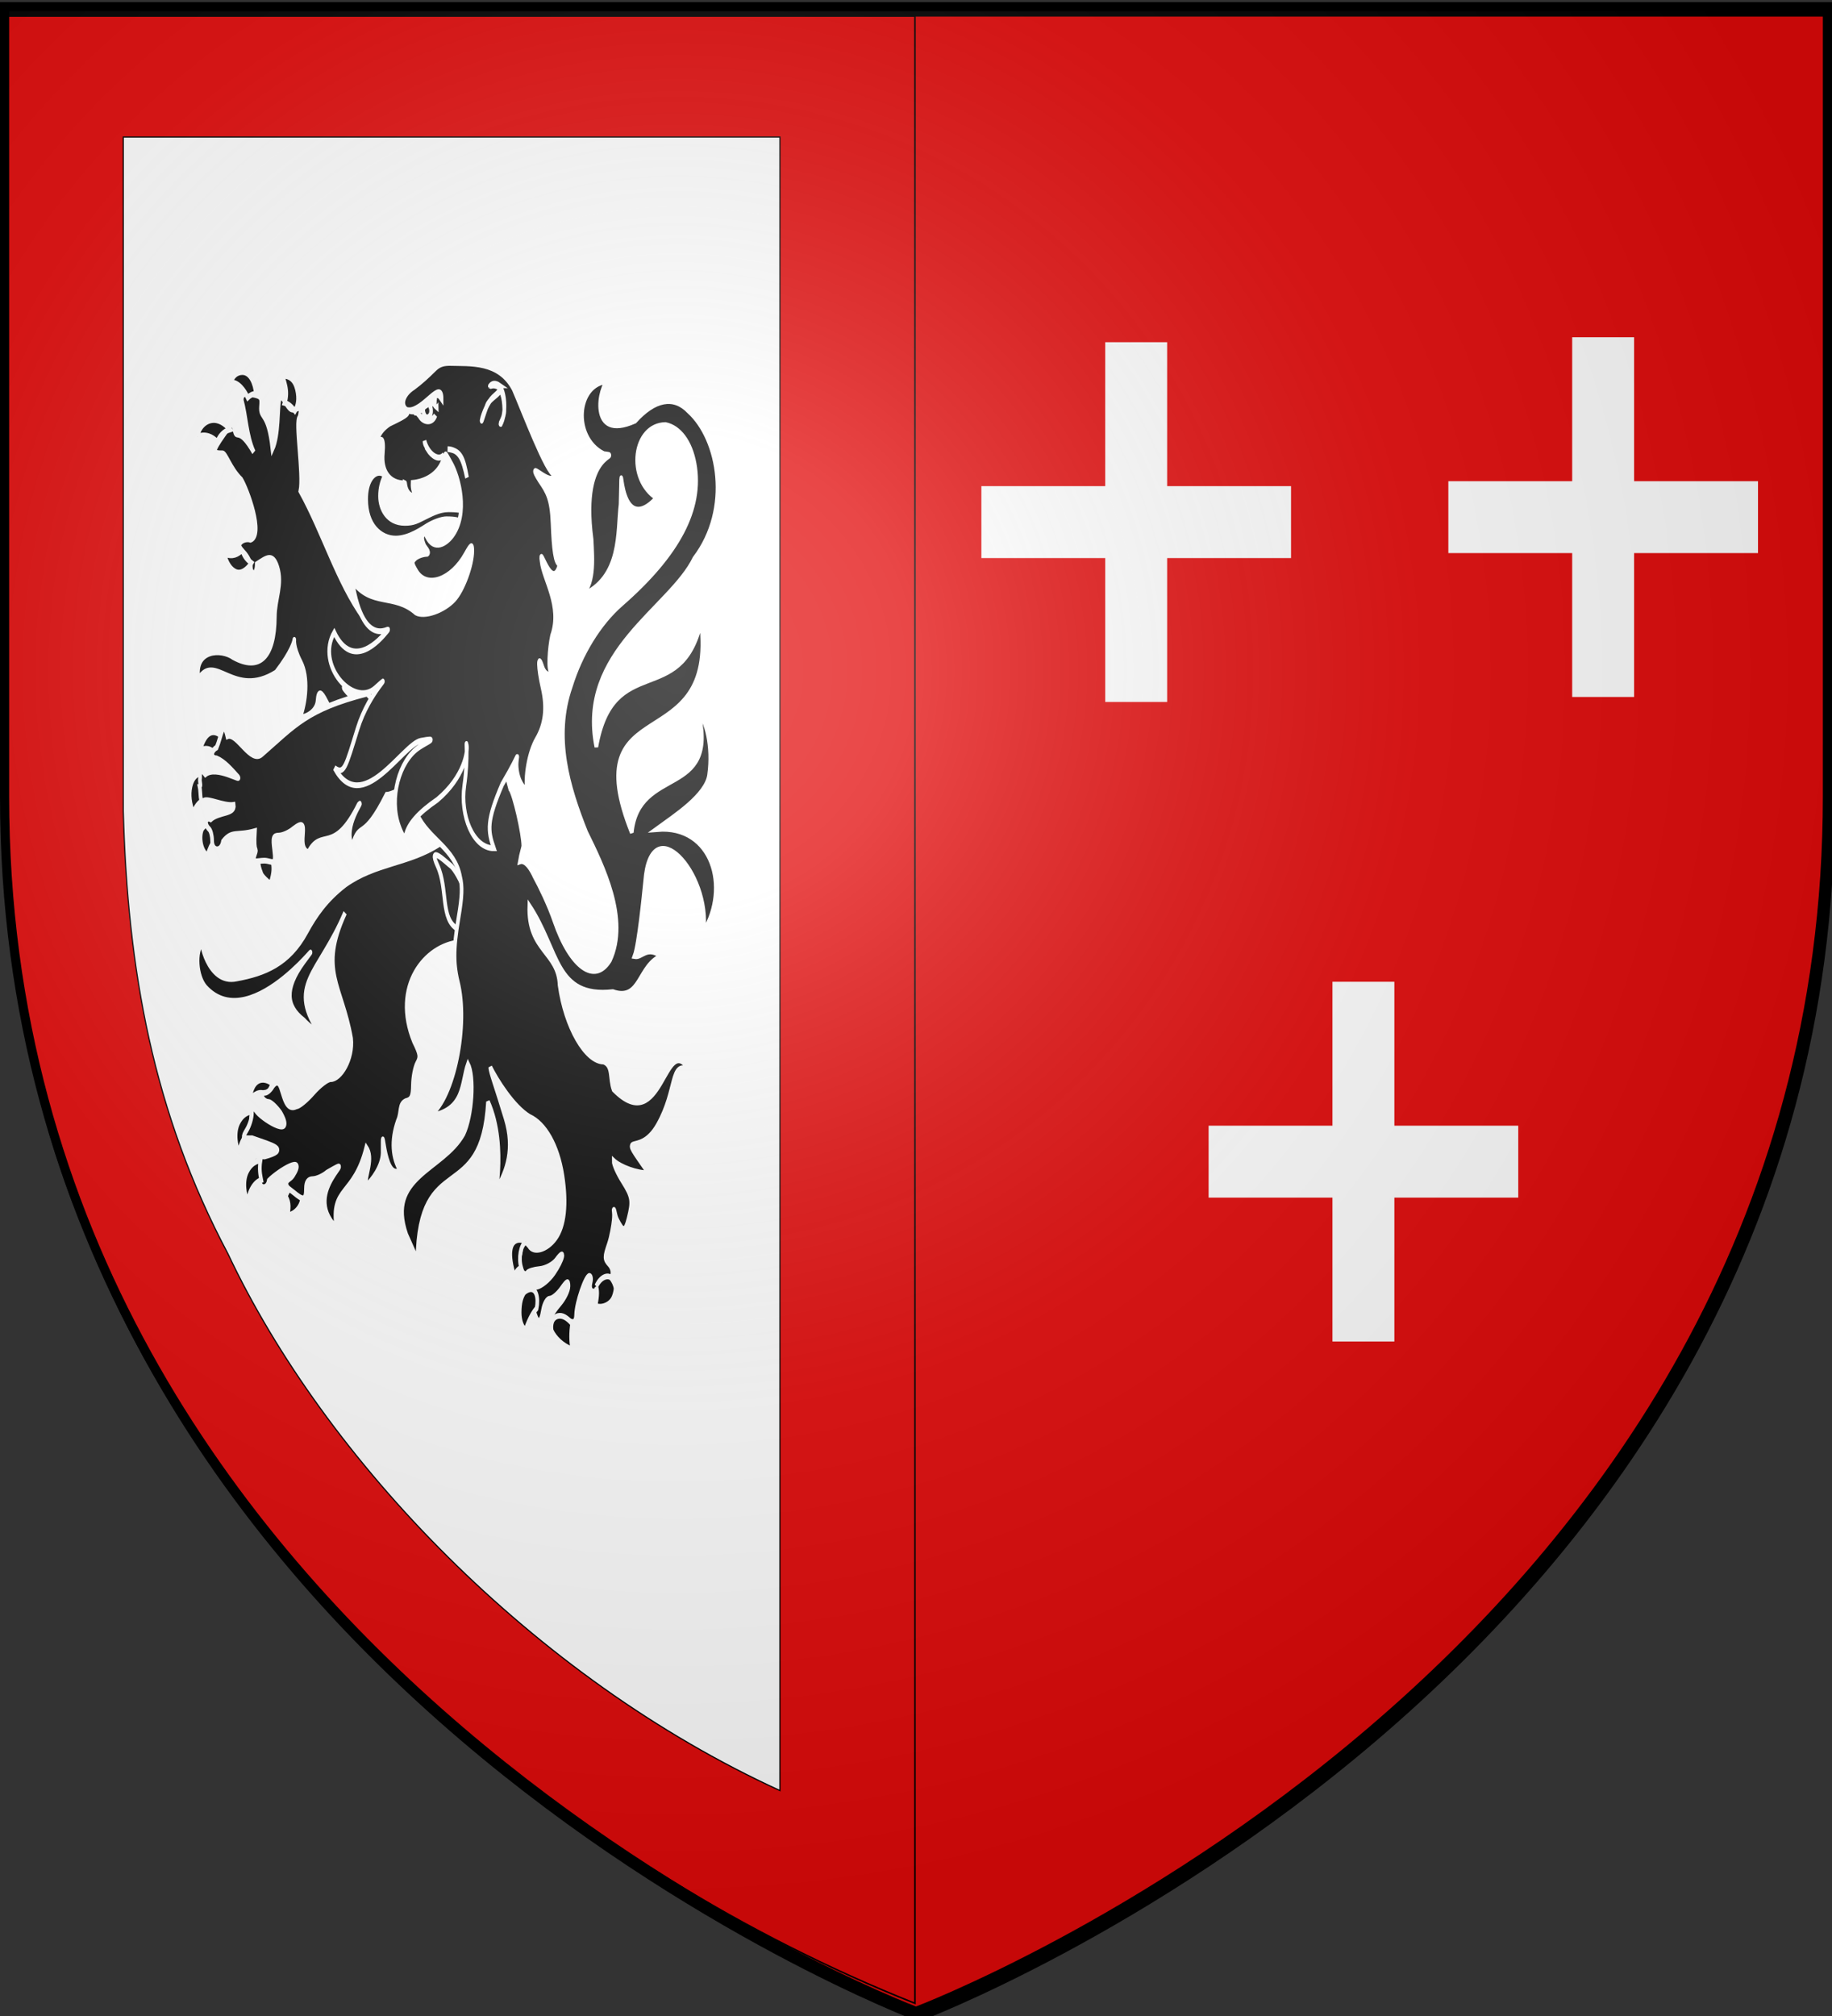
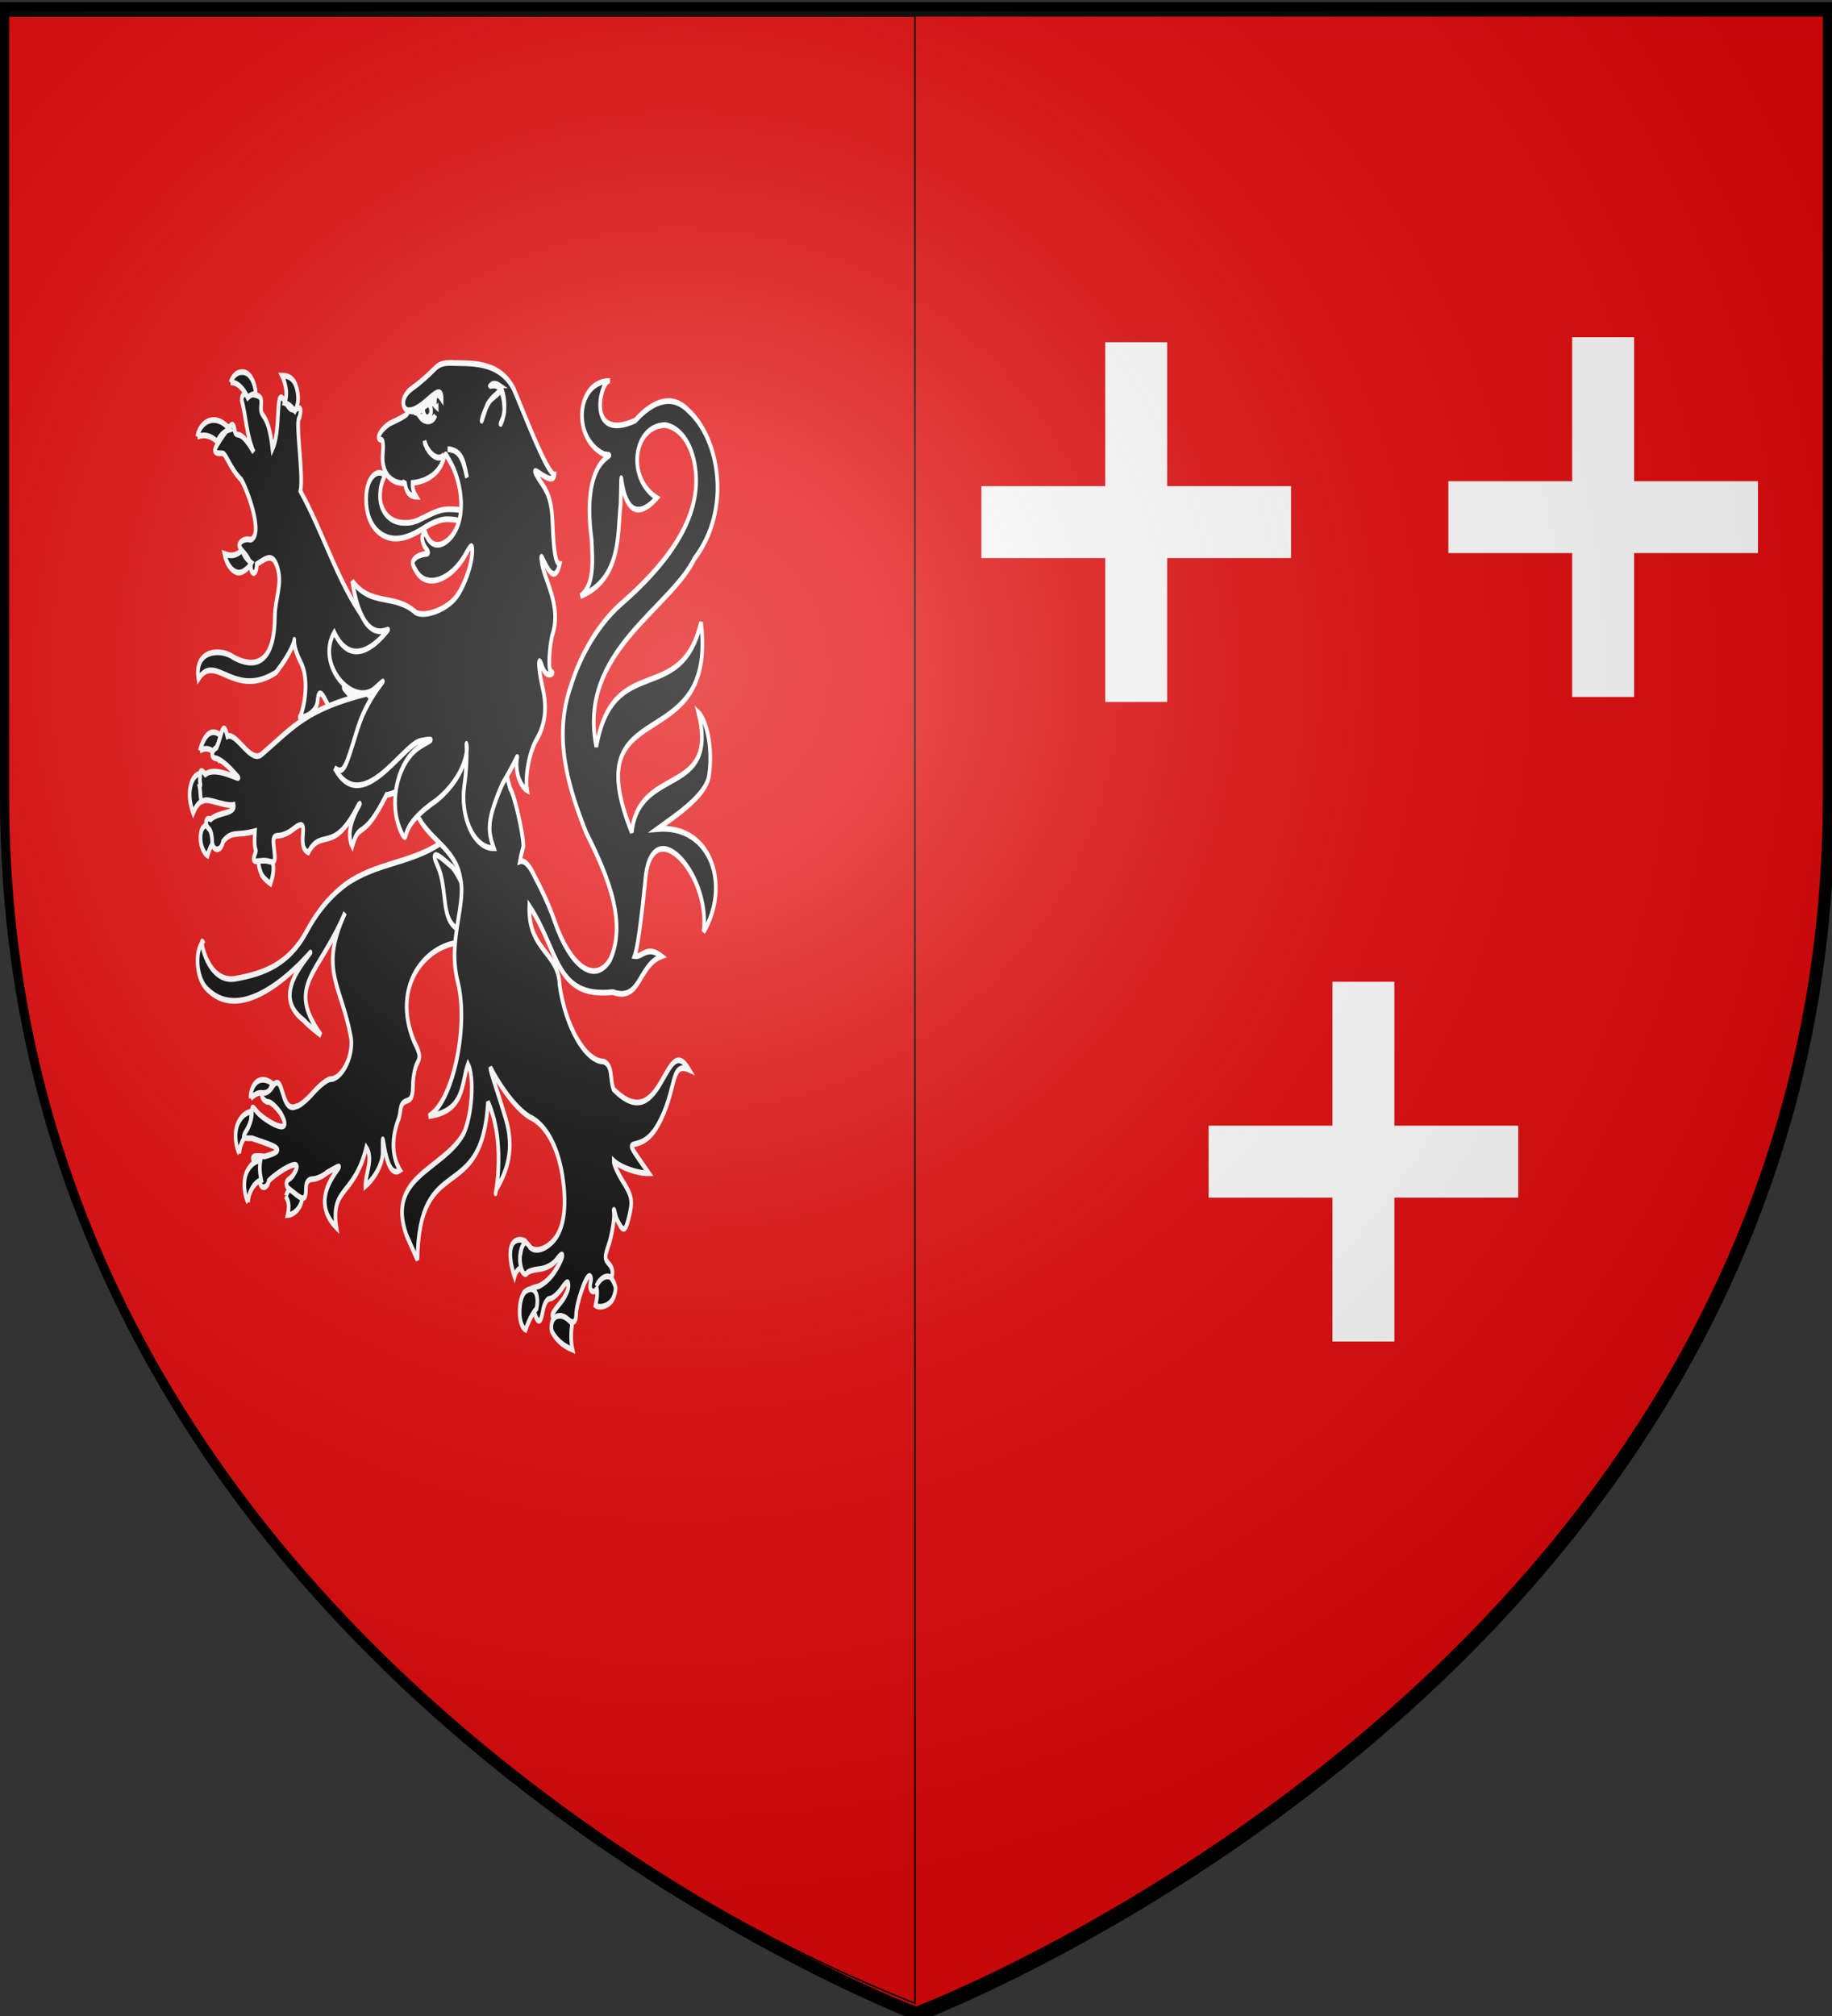
<svg xmlns="http://www.w3.org/2000/svg" xmlns:xlink="http://www.w3.org/1999/xlink" width="600" height="660" version="1.0">
  <rect width="100%" height="100%" fill="#333333" stroke="none" />
  <desc>Flag of Canton of Valais (Wallis)</desc>
  <defs>
    <radialGradient xlink:href="#b" id="c" cx="221.445" cy="226.331" r="300" fx="221.445" fy="226.331" gradientTransform="matrix(1.353 0 0 1.349 -77.63 -85.747)" gradientUnits="userSpaceOnUse" />
    <linearGradient id="b">
      <stop offset="0" style="stop-color:white;stop-opacity:.314" />
      <stop offset=".19" style="stop-color:white;stop-opacity:.251" />
      <stop offset=".6" style="stop-color:#6b6b6b;stop-opacity:.125" />
      <stop offset="1" style="stop-color:black;stop-opacity:.125" />
    </linearGradient>
  </defs>
  <g style="display:inline">
    <path d="M300.913 660.252s298.5-112.32 298.5-397.772V3.928h-597V262.48c0 285.452 298.5 397.772 298.5 397.772z" style="fill:#e20909;fill-opacity:1;fill-rule:evenodd;stroke:#000;stroke-width:3;stroke-linecap:butt;stroke-linejoin:miter;stroke-miterlimit:4;stroke-dasharray:none;stroke-opacity:1" />
  </g>
  <path d="M299.653 5.248V655.85C187.57 611.37 92.947 525.247 49.118 444.623 15.036 388.92 3.574 332.823 1.635 270.44V5.248z" style="fill:#e20909;fill-opacity:1;fill-rule:evenodd;stroke:#000;stroke-width:.498;stroke-linecap:butt;stroke-linejoin:miter;stroke-miterlimit:4;stroke-dasharray:none;stroke-opacity:1;display:inline" />
-   <path d="M255.436 44.867v541.325c-80.882-37.008-149.164-108.666-180.792-175.748-24.594-46.348-32.866-93.023-34.265-144.928V44.867z" style="fill:#fff;fill-opacity:1;fill-rule:evenodd;stroke:#000;stroke-width:.386;stroke-linecap:butt;stroke-linejoin:miter;stroke-miterlimit:4;stroke-dasharray:none;stroke-opacity:1;display:inline" />
  <g style="fill:#000;fill-opacity:1;stroke:#fff;stroke-width:2.489;stroke-miterlimit:4;stroke-dasharray:none;stroke-opacity:1">
    <path d="M160.2 413.505c-.126-1.002-.037-2.55 1.375-4.587 3.09-4.458 9.127-3.997 13.576-1.57-1.172 1.153-2.92 3.565-3.212 5.367-3.894-2.576-7.946-1.62-11.74.79M152.532 437.441c-2.187-2.67-4.113-8.947-.6-13.48 2.587-3.34 6.089-4.348 8.999-4.71-.977 3.861-.172 6.31.51 8.544-4.683.955-8.688 5.226-8.909 9.646M189.551 451.64c-3.426 0-5.62 4.434-5.63 4.399 1.86 1.993 2.734 3.81 1.28 8.09 4.894-.148 10.216-4.05 9.715-8.09 0 0-1.908-4.4-5.365-4.4" style="fill:#000;fill-opacity:1;stroke:#fff;stroke-width:2.489;stroke-miterlimit:4;stroke-dasharray:none;stroke-opacity:1" transform="matrix(.484 0 0 .756 4.56 46.926)" />
    <path d="M298.868 299.404c-2.388.149-5.566 1.402-11 4.07-20.695 8.504-43.014 8.104-63.46 17.455-12.78 6.299-20.209 13.099-26.484 20.505-11.755 13.872-28.265 17.992-47.188 20.219-20.133 2.856-25.271-18.17-23.042-15.867-5.337 4.296-4.257 14.984 1.971 19.736 31.833 22.647 87.294-29.468 66.448-11.163-13.193 11.585-11.91 19.554 0 25.41 2.966 2.2 11.102 6.228 11.636 6.415-23.754-21.832-1.81-25.534 16.342-52.98-17.917 25.128-2.285 31.32 4.07 54.46 1.466 8.577-6.967 17.579-13.8 17.579-2.089 0-7.43 2.633-11.826 5.86-4.396 3.225-9.515 5.89-11.382 5.92-11.004 3.415-8.234-15.42-15.96-8.82-1.383 1.617-3.797 2.96-5.405 2.96s-2.345.889-1.653 1.974c.692 1.086 2.514 1.974 4.07 1.974 1.554 0 5.222 2.127 8.138 4.75 10.424 11.548-10.997 3.211-15.769-.37-3.225-2.73-3.56-2.71-3.56.554 0 1.983-1.57 5.218-3.434 7.217-3.232 3.463-3.064 3.681 3.56 3.577 14.032 3.266 25.921 4.852 8.457 7.895-8.828-.563-9.447-.162-5.786 3.762 1.899 2.035 3.188 4.81 2.861 6.168-.988 4.11 4.682 4.653 5.787.555 6.29-4.063 25.895-11.89 16.469-2.406-1.837 1.841-4.642 1.866-4.515 3.763s2.177 2.307 5.023 3.824c6.13 3.267 8.203 3.714 8.203-1.912 0-2.637 1.427-3.9 4.578-3.948 2.518-.038 6.867-1.285 9.665-2.837 25.25-9.324-18.424 7.617 6.359 23.87-4.144-17.877 11.808-13.147 20.22-34.725 4.976 4.754-.674 11.385-.636 16.776 4.582-2.47 11.393-8.454 11.7-14.309-.099-18.717.08 12.72 11.763 7.401-5-5.48-6.238-12.656-1.526-21.278 2.77-4.037.491-7.238 5.469-8.697 3.648-.502 4.67-1.955 4.769-6.908.068-3.44 1.355-7.676 2.861-9.437 2.344-2.738 2.025-4.142-2.162-9.56-15.166-23.772 7.381-41.324 30.776-42.804 10.227 0 10.598-.186 7.376-3.639-4.191-4.492-4.324-7.918-.318-12.212 3.713-3.98.513-10.358-6.359-21.155-3.99-6.27-4.991-4.796-5.087-6.415-.095-1.619 3.229.103 4.706-.061 4.302-.479 4.456-.238.826-2.282-1.157-.653-2.318-.953-3.751-.864z" style="fill:#000;fill-opacity:1;stroke:#fff;stroke-width:2.489;stroke-miterlimit:4;stroke-dasharray:none;stroke-opacity:1" transform="matrix(.484 0 0 .756 4.56 46.926)" />
    <path d="M158.443 458.577c-2.188-2.67-4.113-8.947-.6-13.481 2.586-3.338 6.089-4.347 8.999-4.709-.977 3.861-.173 6.31.51 8.544-4.683.955-8.688 5.226-8.909 9.646M157.73 108.46c-2.779.017-3.56.848-3.56 2.838 2.94 6.947 3.197 15.427 8.138 22.45-10.416-11.745-11.68-5.004-12.971-9.621-.953-3.406-1.629-3.23-7.313 1.973-7.609 6.967-7.967 8.292-.89 8.142 2.313-.05 5.183 6.675 12.674 11.394 4.074 4.265 15.515 24.068 6.275 26.044-1.91-.484-4.709-.12-6.232.802-2.183 1.322-1.766 2.344 1.844 4.81 2.518 1.721 4.579 4.355 4.579 5.922s.915 2.899 2.034 2.899c1.12 0 2.035-1.75 2.035-3.886 6.126-2.487 10.741-5.143 13.925 1.357 3.652 7.454-1.639 13.379-1.716 21.402-.17 17.438-10.206 23.782-28.169 17.516-7.942-3.712-26.602-3.626-23.527 9.375 11.423-11.54 23.888 8.914 52.457-2.707 21.743-18.045 5.802-18.08 16.693-4.546 5.483 6.812 3.318 17.273-.076 23.424-3.708 1.359 10.721.456 11.553-6.734.533-4.6 2.572-3.865 5.914.432 3.15 4.05 3.765 3.367 12.017 1.788 5.05-.966 8.521-.817 8.712-2.528s-1.052 1.226-7.948-4.318c-8.924-7.172 42.83 25.802 48.19-2.078 3.235-16.936-6.712-22.858-30.005-26.355-.254-1.403.392 1.516-5.977-2.96-17.347-15.438-27.17-36.88-42.539-54.709 2.311-7.17-3.827-30.654-.572-31.949 2.643-7.496-2.893-1.785-6.359-3.762s-5.947-7.25-7.312-3.762-.26 15.016-4.642 21.217c-2.887-16.66-8.433-12.889-7.758-18.319.494-3.966.225-4.601-5.977-5.304-1.41-.16-2.57-.252-3.497-.246zM286.686 312.893c7.009 9.875 1.835 23.196 13.534 27.25 4.947 1.714 5.344-6.868 4.11-17.495-1.598-3.24-6.344-8.743-8.886-9.902s-15.767-9.729-8.758.147zM303.208 158.987c-1.874-.29-4.079-.525-9.176-.525-6.308 0-12.065 2.138-16.447 3.493-4.393 1.358-6.848 2.403-13.026 2.403-12.098 0-16.817-6.391-16.817-11.542 0-3.385 1.109-6.104 3.235-8.902-.999-.874-2.374-1.231-3.694-1.231-4.16 0-8.945 3.786-8.945 11.393 0 11.675 10.072 17.078 19.991 17.078 9.089 0 17.755-4.09 21.615-5.56 3.871-1.46 9.284-2.8 12.662-2.8 6.056 0 8.26.481 10.949 1.16.049-.306.11-.888.11-1.386 0-1.564-.203-2.606-.457-3.581" style="fill:#000;fill-opacity:1;stroke:#fff;stroke-width:2.489;stroke-miterlimit:4;stroke-dasharray:none;stroke-opacity:1" transform="matrix(.484 0 0 .756 4.56 46.926)" />
    <path d="M183.712 105.089c-.688-1.878-1.305-3.29-2.26-4.502 4.936-.04 8.51 1.576 10.095 5.903 1.54 4.203.528 7.26-1.372 9.401-2.663-2.111-4.502-3.074-6.949-3.473 1.394-2.477 1.281-5.161.486-7.33M146.574 103.573c1.843-3.215 4.569-4.519 8.085-4.519 5.272 0 8.528 4.762 9.053 9.4-2.45.124-3.965.66-5.498 1.662-1.99-2.861-6.397-6.878-11.64-6.543M124.132 127.027c.941-3.884 5.394-7.294 11.328-7.21 4.763.067 8.476 2.393 10.703 4.096-4.565.889-7.4 3.217-8.559 5.352-3.12-2.118-7.887-3.63-13.472-2.238M154.38 176.253c1.387 2.074 2.11 3.363 6.351 5.457-1.466 1.637-5.944 5.065-10.333 3.97-3.352-.835-6.614-3.64-7.936-7.91 5.828 1.526 9.181.014 11.918-1.517M126.205 272.936c-3.33.187-5.723 2.56-6.71 5.452-1.338 3.918-.334 7.694 1.779 11.546 2.419-3.9 5.297-4.998 6.953-5.41 1.994-2.69 2.287-9.389-2.022-11.588M125.794 263.04c.46-1.028 1.236-2.648 2.416-4.217 4.139-5.503 9.465-4.295 14.011-1.042-2.37 2.836-3.624 5.492-4.214 8.186-2.161-2.757-7.056-5.142-12.213-2.928M133.351 295.455c-2.864-1.429-5.178.687-5.99 1.382-2.417 3.596-.723 9.668 3.598 11.563 1.053-2.475 2.854-4.851 4.454-6.31.564-3.054 0-5.608-2.062-6.635M167.688 308.362c-3.947 1.94-1.435 6.045-.026 8.438 1.288 1.293 3.877 2.89 5.981 3.806 2.45-4.988 2.161-7.052 1.346-9.982-2.495-2.626-4.986-3.4-7.3-2.262M402.124 102.929c-21.549.655-24.556 24.685-2.967 31.662 14.084 1.28-16.476-2.921-8.268 36.985.727 9.215 2.013 19.736-7.523 24.548 28.338-7.54 24.921-28.12 27.151-39.72 1.586-32.804-4.434 17.716 24.534-2.88-20.67-8.431-16.161-31.33 5.86-31.537 9.707 1.263 17.05 7.549 19.712 16.9 5.407 18.995-10.767 38.755-49.342 60.32-14.912 8.337-27.535 21.472-34.464 35.835-12 22.142-1.815 43.796 10.428 63.466 11.219 14.635 28.948 37.53 16.087 55.14-10.235 10.568-26.83 3.077-37.58-17.023-3.736-6.987-10.088-15.347-13.416-19.182-2.687-3.794-6.393-7.31-9.983-6.476.794-3.067 2.353-5.94 2.353-6.723 0-5.304-6.236-22.648-8.902-24.794-10.275-24.205-3.291-21.458-28.659-29.257-3.77.883-17.943 16.465-26.088 20.13-4.69 2.112-4.876 18.623-8.012 20.537 7.389 10.523 25.536 14.482 28.931 27.015 1.534 3.914 1.266 8.38-1.017 17.023-3.898 14.756-3.57 20.853 0 29.975 6.32 19.326-4.366 50.417-20.348 56.435 24.819-2.172 21.995-14.237 26.643-22.635 4.466 5.599 2.805 22.267-2.989 30.16-13.9 15.896-52.427 18.29-38.749 43.846l7.529 10.8c.993-47.982 43.692-22.605 47.753-68.4 13.999 20.01 2.57 46.804 5.659 37.87 7.333-7.905 12.479-17.51 6.302-30.682s-10.416-20.21-10.372-22.114c4.466 5.774 15.722 17.247 26.58 21.464 10.668 3.1 19.016 12.646 22.127 25.226 3.063 12.386 1.458 21.875-4.578 27.2-5.796 5.112-14.99 6.78-17.995 3.269-7.356-5.411-4.004.275-6.064 4.125-2.332 2.726 2.224 10.27 4.856 7.717.706-.686 4.5-1.433 8.457-1.666s9.081-1.983 11.318-3.947c6.371-5.593 4.733-.44-1.78 5.613-3.201 2.974-8.466 5.71-11.7 6.044-3.234.335-5.506 1.38-5.023 2.344.482.964 1.827 4.23 2.988 7.216 2.625 6.746 4.825 6.913 6.486.493.702-2.713 2.75-4.934 4.515-4.934s5.358-1.957 7.948-4.317c3.834-3.494 4.705-3.684 4.705-1.11 0 1.738-2.518 5.053-5.595 7.401-6.906 5.269-6.992 6.46-.509 6.908 2.798.193 6.46.666 8.139 1.11 1.949.516 3.098-.563 3.18-3.084.161-5.015 6.431-16.776 8.965-16.776 1.055 0 1.427 1.195.827 2.714-1.585 4.006 2.388 5.61 5.34 2.158 1.384-1.616 3.74-2.898 5.215-2.898 4.499 0 5.756-4.392 2.035-7.032-3.235-2.294-3.266-2.982-.318-8.511 1.758-3.298 2.996-8.087 3.37-10.547.576-3.799-.461-4.487.127-4.503.588-.015.688 2.504 2.225 4.441 3.831 4.828 5.25 5.621 7.694-.617 3.003-7.66 2.562-9.613-4.07-16.344-3.357-3.408-6.099-7.33-6.04-8.697 4.534 2.803 16.15 5.538 23.808 5.386-22.589-20.897-7.555-5.35 6.001-20.726s8.052-27.847 21.274-24.094c-16.484-17.86-17.747 30.061-51.146 8.472-2.687-4.597-.291-10.366-6.74-12.027-12.263-.02-25.941-15.229-29.759-33.182-.871-14.553-21.494-14.94-20.475-34.231 20.506 19.827 17.242 40.13 56.518 37.343 19.045 4.342 16.73-11.454 32.979-15.51-10.016-4.976-12.953.585-18.28-.061 2.849-4.967 6.18-26.186 7.165-32.377 3.642-31.612 44.522-3.647 39.525 21.828 18.097-19.266 6-46.535-31.4-44.503 11.506-5.392 33.129-14.19 35.112-23.254 2.819-12.886-2.213-24.204-7.188-27.203 14.062 37.028-40.39 22.281-45.12 51.88-38.79-62.026 58.129-30.39 46.861-90.943-13.518 37.193-59.412 12.177-70.835 53.844-12.912-40.757 49.892-59.607 66.232-81.238 25.68-21.623 16.811-52.276-3.917-64.26-10.039-6.757-22.696-5.193-36.054 4.318-32.422 9.205-24.005-15.308-18.249-17.146z" style="fill:#000;fill-opacity:1;stroke:#fff;stroke-width:2.489;stroke-miterlimit:4;stroke-dasharray:none;stroke-opacity:1" transform="matrix(.484 0 0 .756 4.56 46.926)" />
    <path d="M346.401 475.651c-.888-.48-2.573-.84-4.079-.84-7.322 0-8.257 6.847-3.6 15.91 1.042-2.429 2.685-3.288 4.515-3.8-1.926-4.272-.376-9.562 3.164-11.27M348.824 496.276c-.919.158-2.215.563-3.51 1.3-1.739 1.787-3.107 4.093-3.107 8.744 0 3.673 1.852 6.788 3.996 7.442 2.866-5.302 5.924-8.079 7.477-9.22 1.469-4.589-.31-9.047-4.856-8.266M368.19 507.825c3.154-.453 6.188.8 9.506 3.223-.823 4.019-.933 7.885.276 11.367-6.748-1.764-11.593-4.738-14.082-8.133-.72-2.63.136-5.858 4.3-6.457M394.04 494.962c.761 1.69 1.067 3.617-.474 8.266 2.34 1.251 8.905.515 11.7-2.809.586-.697 1.752-2.618 1.864-4.611-.315-1.688-1.78-3.52-2.999-4.482-1.569-1.241-6.706-1.042-10.09 3.636M239.005 238.316c-40.736 6.686-48.708 13.648-71.076 26.114-7.599 4.648-17.252-9.534-23.476-7.641-2.916-8.101-4.079.039-7.3 4.865-3.95 1.47-3.95 4.688 0 4.688 5.494 1.482 10.124 4.984 14.243 7.895 3.998 2.824-14.39-5.06-21.873-.962-3.233-2.804-3.56-1.382-3.561 1.455-.53 2.039 1.007 3.563-.318 3.762.889 2.723-.038 7.339 2.861 6.168 2.9-1.17 13.67 2.475 20.239 1.808.959 4.114-10.015 2.916-15.597 6.272-3.464-1.29-4.362 2.227-1.08 4.194 1.118.67 2.034 2.889 2.034 4.996 0 4.799 6.1 5.166 7.376.432 6.026-4.86 9.368-2.29 21.585-4.512-1.032 10.697 1.927 6.595.034 9.94-2.503 4.423 1.143 2.816 6.359 2.836s8.214 3.005 6.676-4.687c-1.093-5.302-.716-6.107 3.243-6.168 2.49-.038 6.868-1.286 9.665-2.837 13.379-6.674.858 7.488 10.154 10.119 9.088-11.035 16.874 1.546 34.102-20.666 4.505-2.906-10.996 9.082-4.365 17.95 5.3-11.595 6.683-1.097 23.187-22.206 4.497 0 22.76-6 24.688-14.715l15.716-23.337c-2.435-18.824-34.246 9.79-53.516-5.763z" style="fill:#000;fill-opacity:1;stroke:#fff;stroke-width:2.489;stroke-miterlimit:4;stroke-dasharray:none;stroke-opacity:1" transform="matrix(.484 0 0 .756 4.56 46.926)" />
    <path d="M294.197 95.102c-4.378.072-6.815.817-9.411 2.467-4.686 2.983-9.206 5.653-14.243 8.018-7.47 3.028-9.455 8.225-3.88 10.3-.75 1.074 1.971 1.145-12.271 5.428-6.483 2.628-10.01 7.093-5.596 7.093.926 0 1.303 2.525.827 5.674-1.215 8.029 4.597 13.173 14.561 13.138.059 0 .308.021.509.061-.004-.02.003-.04 0-.061.76.244.404.143 0 .061.583 3.287 2.687 5.637 7.567 5.736-1.817-1.94-2.66-3.413-2.48-5.982 7.619-.453 17.928-3.186 21.11-10.732 1.744-2.12.218-2.989 5.087 2.529 4.983 5.646 11.78 21.507.509 31.085-4.914 4.089-13.714 6.812-18.122-1.295-3.686 1.268-1.476 4.256-.763 5.612.84 1.042 3.92 2.912 2.098 3.516-2.798.033-6.441.848-8.075 1.85-2.543 1.56-2.422 2.44.826 5.921 6.92 7.417 23.448 3.682 33.129-7.463 3.848-4.43 4.57-4.678 4.578-1.603.017 6.076-6.259 16.905-12.145 20.97-7.093 4.899-20.288 7.811-26.07 5.736-14.624-8.41-30.104-2.366-42.985-13.569 7.938 32.415 28.432 17.753 23.485 21.682-4.727 3.754-23.306 17.38-35.693.522-12.594 14.054 12.964 32.496 27.533 24.24 14.37-8.145-3.715.945-11.7 17.392s-9.154 20.26-15.579 17.085c18.425 21.58 45.971-10.314 58.309-11.78 12.337-1.466 5.374.068-.89 2.713-13.941 5.888-20.59 22.227-13.926 34.232 2.267 4.082 4.126 5.739 4.642 4.132 1.552-4.832 8.41-9.846 21.365-15.543 18.393-9.898 20.647-20.92 19.902-23.622-.76-2.757 1.186 5.03-1.653 17.578-2.851 12.6 5.848 27.044 19.982 27.044-4.124-7.72-4.943-11.854 5.707-27.723 14.448-15.688 8.976-13.396 9.768-7.147.793 6.248 5.274 9.214 7.064 9.81-1.49-5.302.984-16.1 6.504-22.153s7.217-13.318 4.006-22.265-3.299-15.185-.318-9.19 9.271 2.513 6.17 2.232c-2.362-.213-1.337-10.17.506-15.555 7.097-13.065-5.93-24.737-7.058-32.38-1.922-8.286 7.265 14.602 12.263 1.304-2.991-.092-4.205-6.622-4.843-17.578-.638-10.957-3.715-13.959-8.755-18.698-10.629-10.863 8.957 4.214 10.008-2.498-5.05-.29-21.341-27.894-27.621-37.16-10.002-12.184-28.945-10.915-43.938-11.164z" style="fill:#000;fill-opacity:1;stroke:#fff;stroke-width:2.489;stroke-miterlimit:4;stroke-dasharray:none;stroke-opacity:1" transform="matrix(.484 0 0 .756 4.56 46.926)" />
    <path d="M283.89 109.816c-10.173 7.312-12.29 2.966-12.65 6.577.08.374.695.335 1.523.1.304.714 1.325 1.012 2.221 2.042 2.325 2.205 8.159 3.03 10.234-.772-2.275 3.023-8.75 2.844-12.106-1.37 2.364-.76 4.964-2.255 4.15-1.835-1.056.545.376 5.171 3.335 3.89 1.99-.863 2.047-3.05 1.126-4.47 2.254-3.259 1.872-1.008 4.319.323 0 0-.075-2.148-.05-2.142-.884-.093-1.284-2.342-2.101-2.343zM328.297 104.792c4.153 2.84 5.045 11.779 1.145 16.737-1.196.16 2.54-2.638 2.411-6.048-.247-6.524-2.443-8.663-3.158-7.985-2.118 2.007-6.988 3.288-8.667 6.154-1.68 2.865-3.808 7.45-3.503 6.328.79-2.9 4.696-8.333 7.452-9.93 4.166-2.414 7.265-3.96 1.985-5.042-2.747-.563-4.959.842-3.36-.224 1.522-1.013 3.733-.864 5.695.01zM306.595 144.782c-2.43-8.58-4.139-11.712-13.138-12.367 8.044.255 10.394 4.19 13.138 12.367z" style="fill:#000;fill-opacity:1;stroke:#fff;stroke-width:2.489;stroke-miterlimit:4;stroke-dasharray:none;stroke-opacity:1" transform="matrix(.484 0 0 .756 4.56 46.926)" />
    <path d="M275.527 114.789c10.771-3.124 9.305-8.45 13.86-4.104.024-8.957-12.745 5.442-22.52 4.897 1.182.856 6.643.783 8.66-.793zM279.952 132.535c2.433 2.537 7.997 5.412 11.04 2.23-3.397 3.237-10.85-.173-13.178-5.885.18 1.735 1.218 2.013 2.138 3.655z" style="fill:#000;fill-opacity:1;stroke:#fff;stroke-width:2.489;stroke-miterlimit:4;stroke-dasharray:none;stroke-opacity:1" transform="matrix(.484 0 0 .756 4.56 46.926)" />
  </g>
  <path d="M361.975 112.039v47.121h-40.559v23.55h40.56v47.1h20.279v-47.1h40.577v-23.55h-40.577V112.04zM514.907 110.408v47.121h-40.559v23.55h40.559v47.1h20.28v-47.1h40.576v-23.55h-40.577v-47.121zM436.394 321.411v47.122h-40.559v23.55h40.559v47.1h20.28v-47.1h40.576v-23.55h-40.577v-47.122z" style="opacity:1;fill:#fff;fill-opacity:1;fill-rule:nonzero;stroke:none;stroke-width:2.58;stroke-miterlimit:4;stroke-dasharray:none;stroke-dashoffset:0;stroke-opacity:1" />
  <path d="M300 658.5s298.5-112.32 298.5-397.772V2.176H1.5v258.552C1.5 546.18 300 658.5 300 658.5" style="opacity:1;fill:url(#c);fill-opacity:1;fill-rule:evenodd;stroke:none;stroke-width:1px;stroke-linecap:butt;stroke-linejoin:miter;stroke-opacity:1" />
  <path d="M300 658.5S1.5 546.18 1.5 260.728V2.176h597v258.552C598.5 546.18 300 658.5 300 658.5z" style="opacity:1;fill:none;fill-opacity:1;fill-rule:evenodd;stroke:#000;stroke-width:3;stroke-linecap:butt;stroke-linejoin:miter;stroke-miterlimit:4;stroke-dasharray:none;stroke-opacity:1" />
</svg>